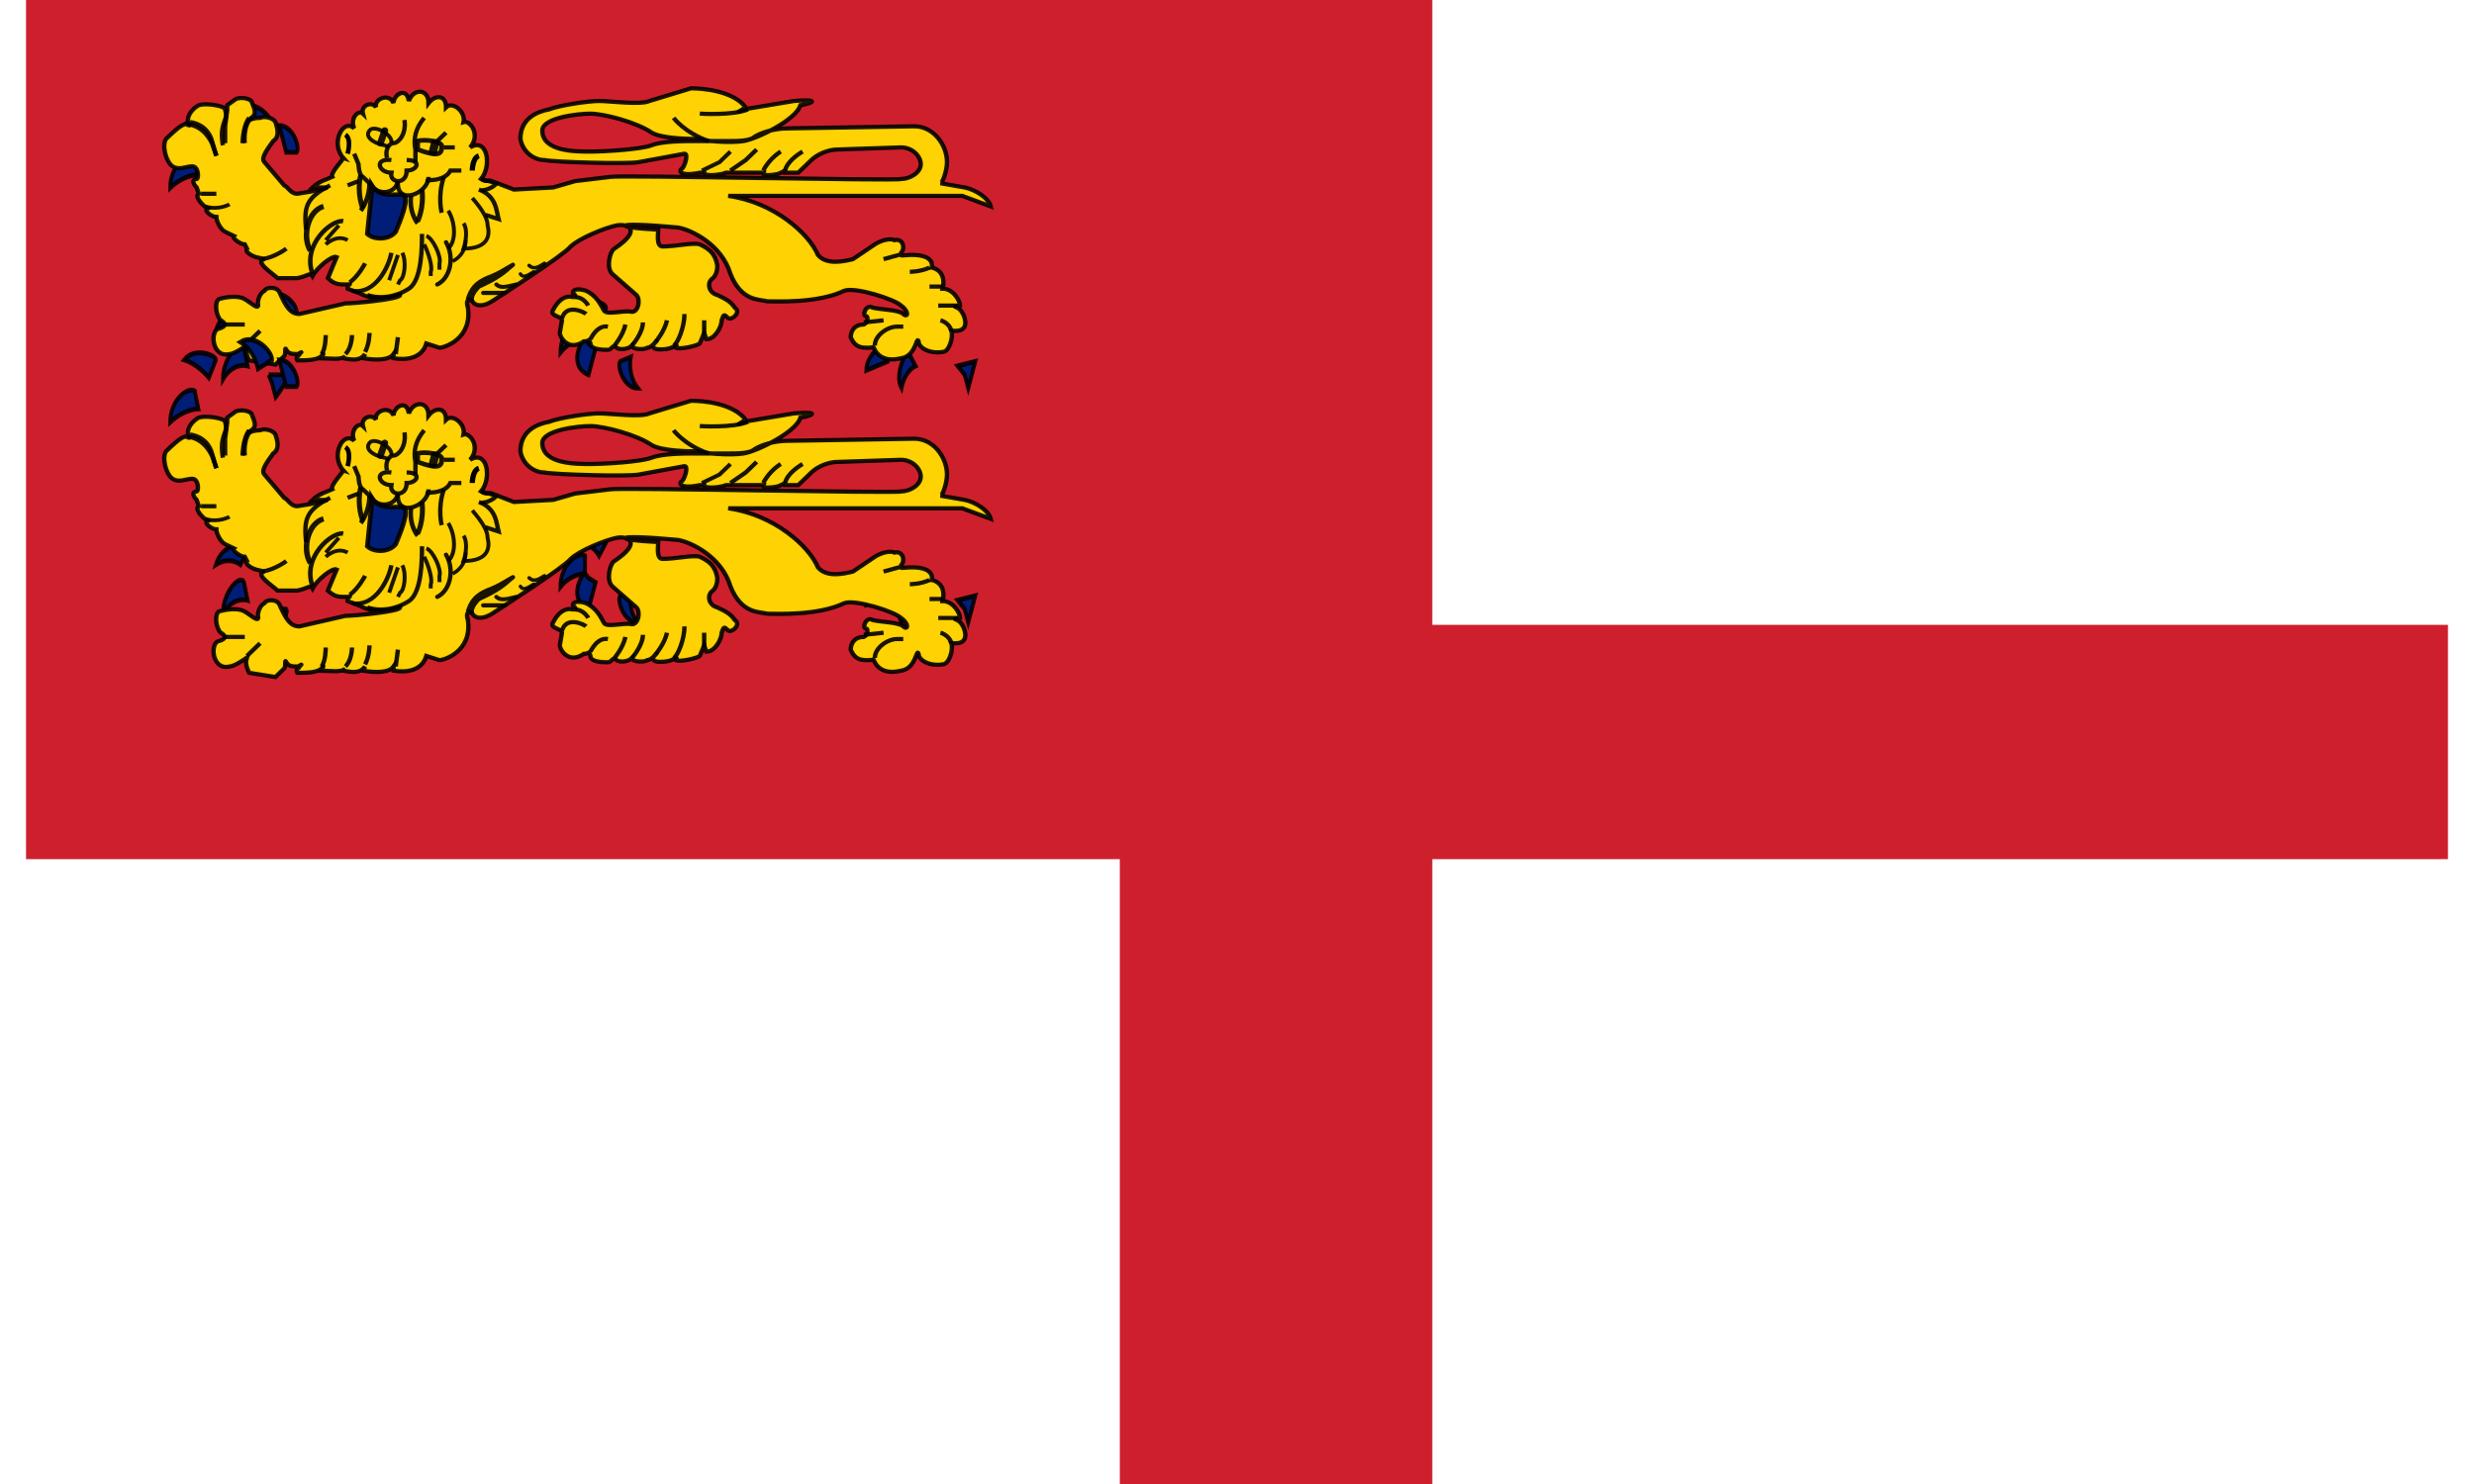
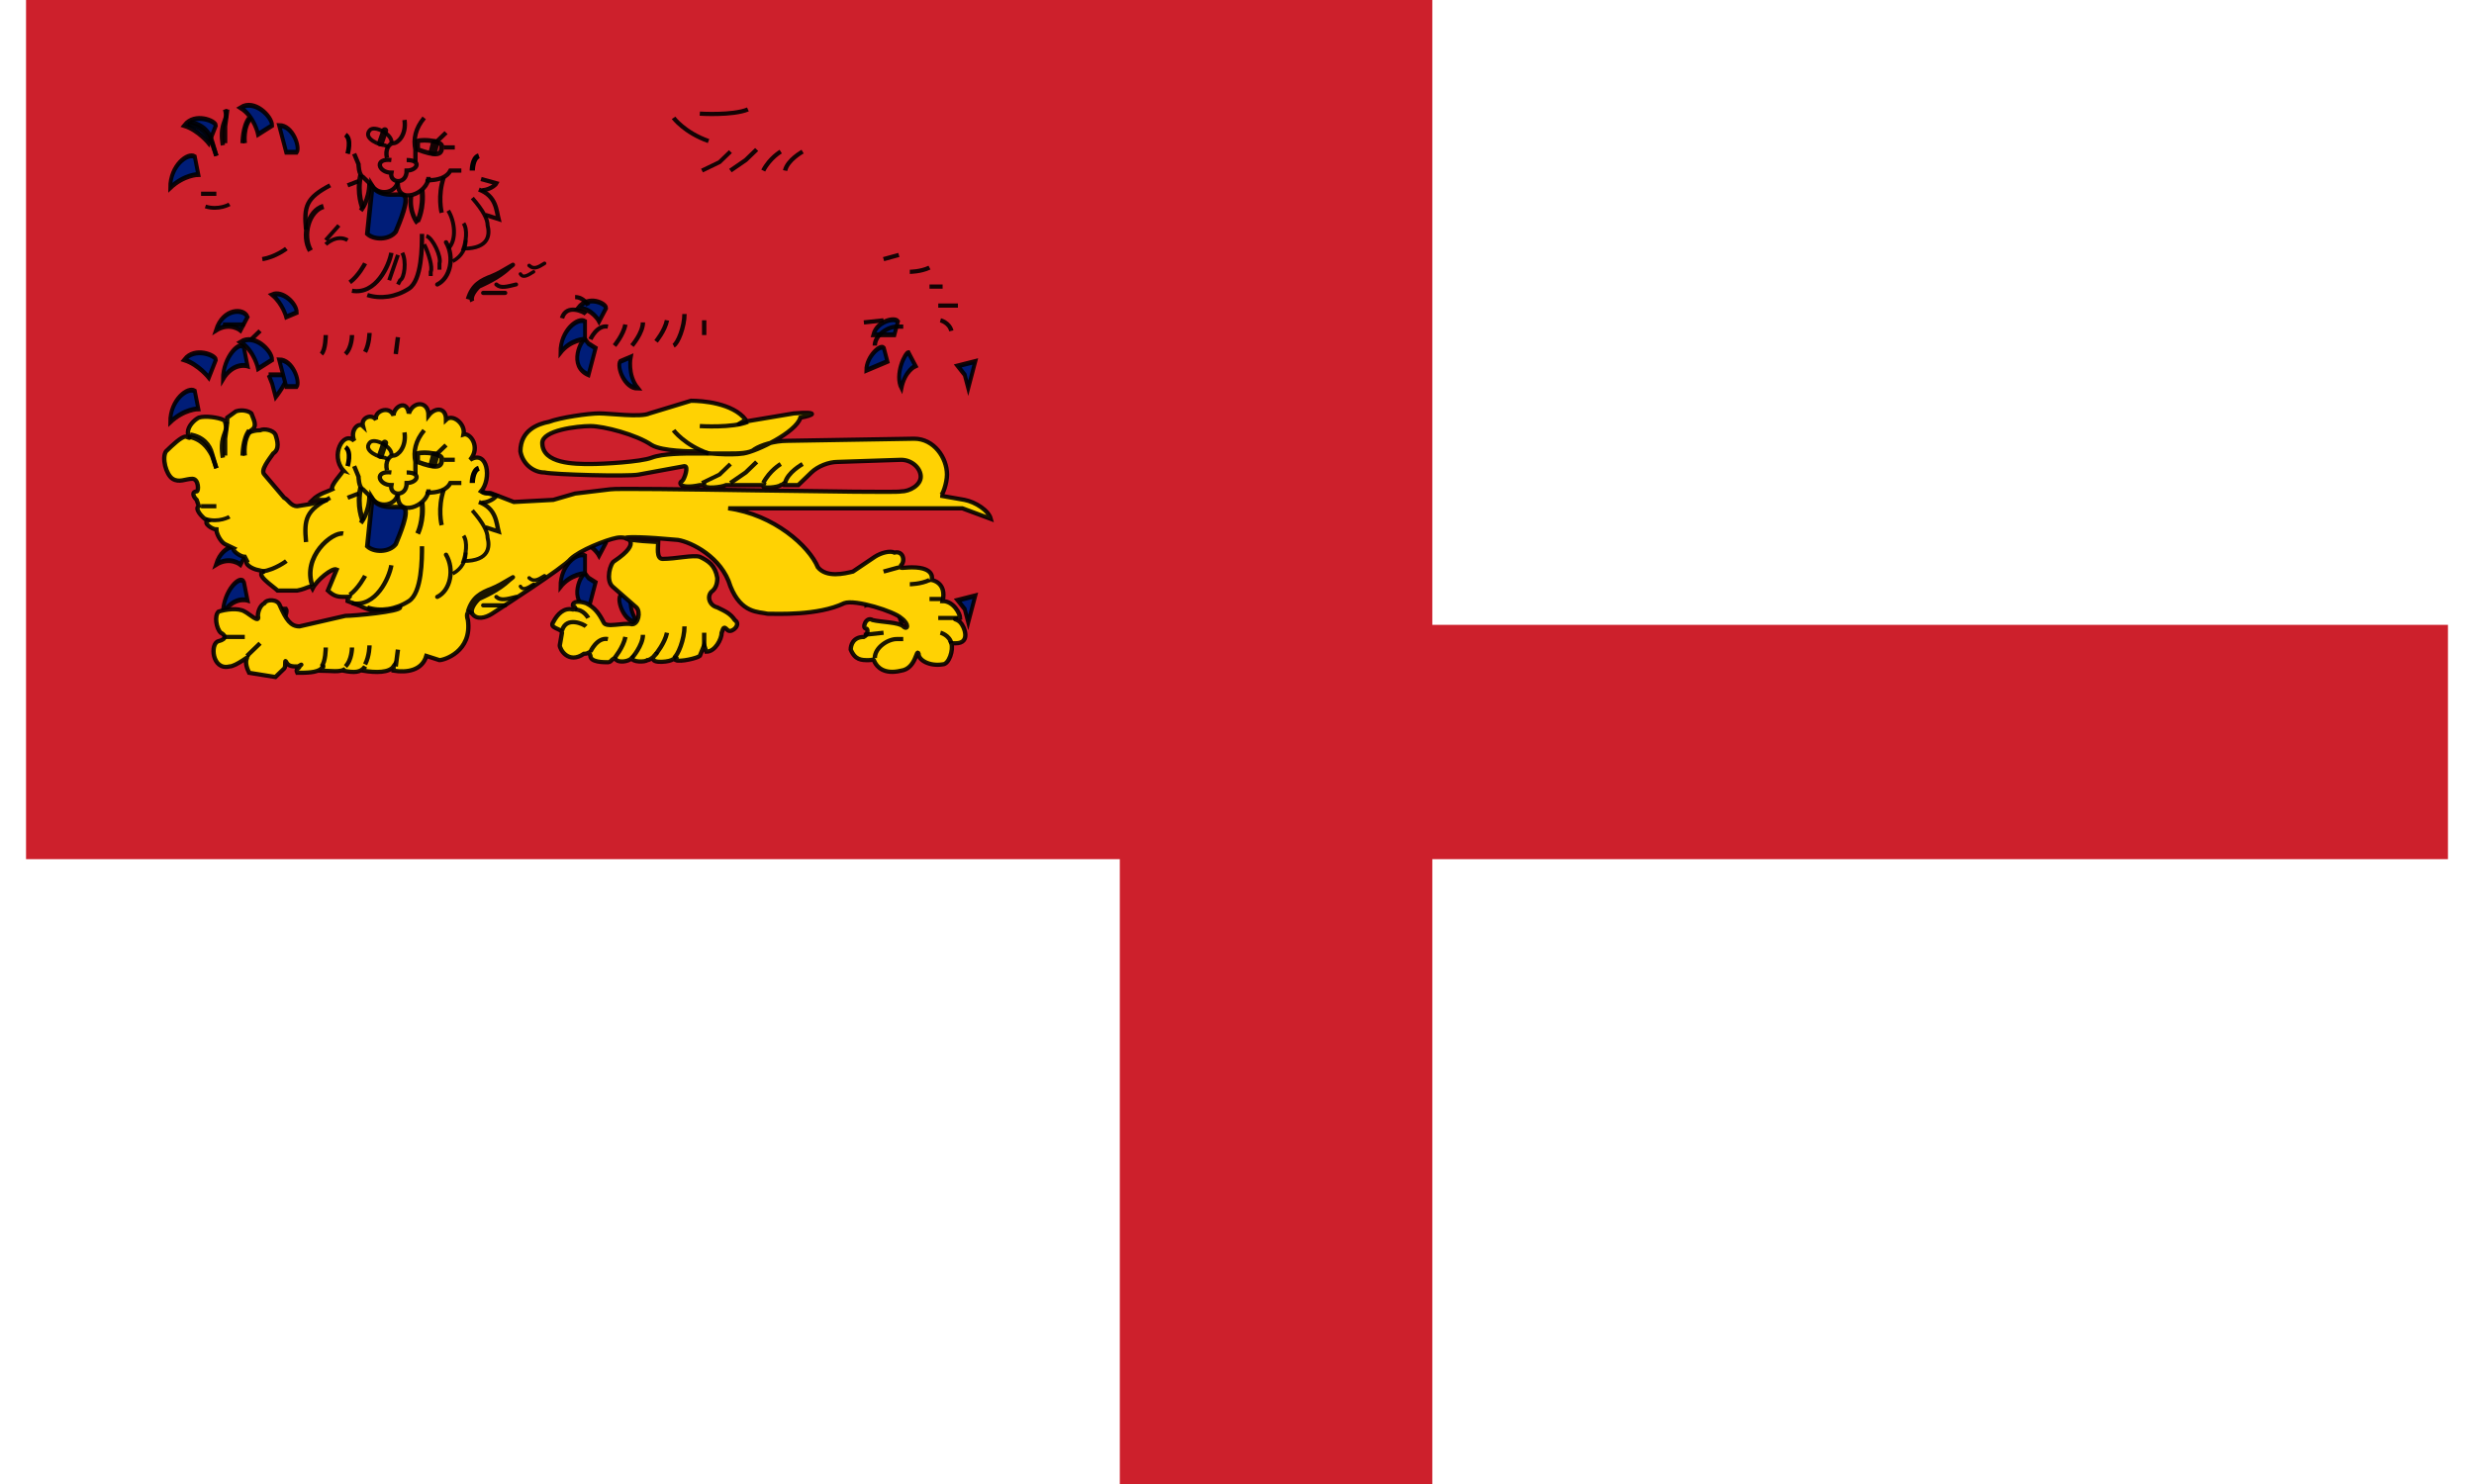
<svg xmlns="http://www.w3.org/2000/svg" width="1000" height="600" viewBox="0 0 31 19">
  <path fill="#fff" d="M0 0h31v19H0z" />
  <g fill="#cd202c">
    <path d="M14 0h4v19h-4z" />
    <path d="M0 8h31v3H0zM0 0h15v8H0z" />
  </g>
  <g fill="#001d78" stroke="#000" stroke-opacity=".9" stroke-width="1.1">
    <path d="M169 204c-1 1 1 6 5 6-3-3-2-7-2-7zM159 199c-1 0-5 6 1 8l2-6-2-1z" transform="matrix(.045 0 0 .057 0 -7)" />
    <path d="M159 195c-2-1-7 2-7 7 3-3 7-3 7-3zM165 192c0-1-5-3-8 0 4 0 6 3 6 3z" transform="matrix(.045 0 0 .057 0 -7)" />
  </g>
  <g fill="#001d78" stroke="#000" stroke-opacity=".9" stroke-width="1.1">
    <path d="M265 205l2 2 1 3 2-6-5 1zM251 202c-1 0-4 5-2 8 1-4 4-5 4-5zM244 201c-1-1-5 2-5 5l6-2zM248 195c-1-1-6 0-7 3h6z" transform="matrix(.045 0 0 .057 0 -7)" />
  </g>
  <g fill="#001d78" stroke="#000" stroke-opacity=".9" stroke-width="1.1">
    <path d="M77 193c0-2-4-5-7-4 3 2 4 5 4 5zM62 201c-1-2-6 2-6 7 3-4 7-3 7-3zM63 194c-1-2-7-2-9 3 4-2 7 0 7 0zM69 207l1 2 1 3s4-4 3-5h-5z" transform="matrix(.045 0 0 .057 0 -7)" />
  </g>
  <g fill="#001d78" stroke="#000" stroke-opacity=".9" stroke-width="1.1">
    <path d="M54 151c0-1-6-3-9 0 4 1 7 4 7 4zM48 158c-2-1-7 2-7 7 4-3 8-3 8-3zM70 151c0-2-5-6-9-4 4 2 5 6 5 6zM77 157c1-1-1-6-5-6l2 6z" transform="matrix(.045 0 0 .057 0 -7)" />
  </g>
-   <path fill="#ffd203" stroke="#000" stroke-opacity=".9" stroke-width="2" d="M145 186c-6-7 0-19 5-14-2-5 2-9 4-7-1-4 4-6 6-3-1-4 6-7 8-2 0-4 6-8 7-1 2-6 9-6 9 1 3-4 8-4 8 2 3-3 9 2 8 7 3-1 8 6 3 12 8-5 10 9 5 15 3 2 3 0 5 1l10 4 18-1 10-3 16-2c5-1 130 2 133 1 4 0 9-3 9-7s-4-8-9-8l-29 1c-4 0-9 2-12 5l-6 6h-6c0-2-1 0-2 0-1 1-9 2-8 0h-15-2c-2 1-10 2-10 0h-2c-9 2-10-1-8-2 1-1 3-7 1-7l-21 4c-5 1-39 0-43-1-5 0-10-4-11-10 0-10 8-13 13-14 5-2 18-4 23-4s19 2 23 0l19-6c5 0 19 1 25 9-3 2-5 3-1 1l23-4c12-1 9 1 3 2-2 7-20 16-26 17s-18 0-21-1c-3 0-16 0-21-3-7-5-22-9-28-9s-22 2-22 8c0 10 15 10 22 10 6 0 23-1 28-3s15-2 20-2h16c3 0 9 0 11-2 3-2 9-4 15-4l58-1c9 0 15 9 15 17 0 4-2 10-3 10l11 2c5 1 11 5 12 9l-13-5H321c21 3 37 18 41 28 4 5 12 3 16 2l10-7c3-2 7-3 9-2 4-1 5 4 3 6-1 2 1 1 5 1 11 0 9 6 9 6s7 1 5 10h0c5 0 8 6 8 8-4 1-2 0 0 2s5 10-2 10h-2c1 3-1 10-4 10-6 1-11-2-11-5-1-3-1 7-8 8-8 2-11-2-12-4s0-1-3-1-6 0-8-5c0-2 1-6 6-6 2-1 2-4 1-4-2 0 0-6 3-4 4 1 12 1 14 3s3-1-1-4c-3-3-21-9-26-7-12 6-31 5-35 5-4-1-12 0-17-13-4-14-18-21-24-22-31-3-30 0-9 1 0 2-1 8 2 8 6 0 14-2 17-1 4 2 7 4 8 10 0 1 0 4-2 6-3 2-2 7 2 8 4 2 6 3 8 6 3 2-1 6-3 5-2-2-2-2-3 1 0 3-3 9-7 9l-1-3-2 5c-1 1-9 3-11 2 1-2 0-1-2 0s-12 2-7-3c1-1-2 3-4 3-1 1-7 1-7-1-2 2-6 2-7 1-2-2-2 1-4 1s-8 0-8-3c-1-3 0-1-3-1-7 5-11-2-11-4l1-6c0-2-6-2-4-5 2-4 5-7 9-6 2 0 1-1 0-2 0-2 3-2 6-1 4 2 6 5 8 9 1 3 9 0 13 1 3 0 4-6 2-8l-11-10c-3-3-1-11 1-12 13-9 6-12 1-11s-17 6-21 10c-3 4-33 24-36 26s-7 3-9 0c-2-2-3 0-2 3 2 15-11 19-13 19l-6-2c-2 7-9 8-15 7v-2c-2 3-8 3-14 2l1-2c-2 3-5 3-10 2l1-1c-2 2-7 1-11 1 0 0 2-4 0-1-2 2-7 2-11 2-1-2 1-2 1-3 2-2 0 0-1 0-2 0-4 0-5-2s0 2-1 3l-4 4-12-2c-1-2-2-5-1-7 2-2-5 4-8 4-8 2-9-11-5-12s3-3 1-4c-2-2-3-8-1-10 3-1 9-2 12 0 2 1 7 6 6 2 0-2 1-5 3-6 1-2 6-2 7 1 3 7 5 10 9 10l21-5c4 0 25-2 25-4-13 4-18-1-19-1l-5-2c0-3 3-2-1-2-3 0-5 0-8-3l4-10c-2-1-9 5-11 9-1-2-2 0-7 1h-9c-2-2-11-8-6-9l-4-1c-3-1-5-3-4-4l-1-2c-2 0-6-3-5-4l-4-2c-2-1-4-5-4-7-2 0-6-3-4-4-3-2-6-6-4-7l-1-3c-2-2-2-4 0-4 1 0 1-6-2-6s-6 2-9 0-5-10-3-13c3-3 7-7 9-7 3 1 1 1 1-2s3-6 5-7c3-1 9 0 11 1s2 2 2-1l4-3c3-1 6 0 7 1 1 3 3 6 0 8-2 2 0 0 4 0 2-1 6 0 7 2 1 3 2 7-1 9-2 3-6 8-4 10l9 11c2 1 3 4 6 4l6-1c8-2 11-2 1-2 3-3 7-4 9-5-1-2 5-8 5-9z" transform="matrix(.028 0 0 .027 0 -3)" />
  <path fill="#001d78" stroke="#000" stroke-opacity=".9" stroke-width="2.1" d="M158 199c4 7 13 3 15 5s-2 12-4 17c-3 4-10 4-13 1l2-20z" transform="matrix(.028 0 0 .027 0 -3)" />
  <path fill="none" stroke="#000" stroke-opacity=".9" stroke-width="2" d="M423 268c-1-4-5-5-5-5" transform="matrix(.028 0 0 .027 0 -3)" />
  <path fill="none" stroke="#000" stroke-opacity=".9" stroke-width="1.8" d="M193 211c3 5 4 14 0 18M183 223c3 1 7 10 6 13v3M182 227c2 4 4 11 3 13v2M172 231c2 4 1 12-1 13l-1 2M170 232l-4 12M143 218l-6 7M147 225c-5-3-10 2-10 2" transform="matrix(.028 0 0 .027 0 -3)" />
  <path fill="none" stroke="#000" stroke-width="2.4" d="M207 185c-3 1-3 7-3 7" transform="matrix(.028 0 0 .027 0 -3)" />
  <path fill="none" stroke="#000" stroke-width="2.1" d="M146 175c3 2 1 9 1 9" transform="matrix(.028 0 0 .027 0 -3)" />
  <path fill="#390000" fill-opacity=".6" d="M4 3z" />
  <g fill="none" stroke="#000" stroke-opacity=".9">
    <path stroke-width="2" d="M74 170c6 1 9 5 11 9l2 6M102 167c-3 4-3 12-3 12M202 253c2-7 6-9 11-11s13-8 8-4c-5 5-12 8-14 9-2 2-4 5-3 7" transform="matrix(.028 0 0 .027 0 -3)" />
    <path stroke-linecap="round" stroke-width="2" d="M192 226c4 7 2 17-4 20" transform="matrix(.028 0 0 .027 0 -3)" />
    <path stroke-width="2" d="M207 201c8 3 8 10 9 14l-6-2" transform="matrix(.028 0 0 .027 0 -3)" />
    <path stroke-width="1.7" d="M201 225c0 6-4 9-6 10" transform="matrix(.028 0 0 .027 0 -3)" />
    <path stroke-width="2" d="M92 163l-1 8v8M399 232l-7 2M413 238c-4 2-9 2-9 2M419 247h-6M426 256h-9M388 275c0-5 6-9 10-9h3M383 264l9-1M139 199c-11 6-12 10-11 21M181 222c0 6 0 22-6 26s-13 5-19 3M167 231c-1 6-7 20-18 18M347 192c1-5 8-9 8-9M337 192c3-6 8-9 8-9M322 192l7-5 5-5" transform="matrix(.028 0 0 .027 0 -3)" />
    <path stroke-width="1.9" d="M309 192l8-4 5-5" transform="matrix(.028 0 0 .027 0 -3)" />
    <path stroke-width="2" d="M312 178c-11-4-16-11-16-11M330 163c-7 3-22 2-22 2M148 245c4-3 7-9 7-9" transform="matrix(.028 0 0 .027 0 -3)" />
-     <path stroke-width="2.1" d="M145 216c-5-1-19 11-14 25" transform="matrix(.028 0 0 .027 0 -3)" />
    <path stroke-width="2.5" d="M136 209c-7 2-10 14-6 21" transform="matrix(.028 0 0 .027 0 -3)" />
    <path stroke-width="1.8" d="M204 205c5 6 7 10 7 13 1 4 1 11-11 11 1-3 2-9 0-12" transform="matrix(.028 0 0 .027 0 -3)" />
    <path stroke-linecap="round" stroke-width="3.8" d="M187 179l-1 4" transform="matrix(.028 0 0 .027 0 -3)" />
    <path stroke-linecap="round" stroke-width="3.1" d="M164 173l-2 6" transform="matrix(.028 0 0 .027 0 -3)" />
    <path stroke-width="2" d="M173 168c1 7-3 11-5 11s-4 3-3 7M182 167c-4 5-5 10-4 15v6M199 192h-5c-3 6-13 4-10 5" transform="matrix(.028 0 0 .027 0 -3)" />
    <path stroke-width="2" d="M174 187c7 0 5 5 0 5 0 7-8 6-7 1-6 0-8-7 0-6M184 195c0 8-15 14-14 2" transform="matrix(.028 0 0 .027 0 -3)" />
    <path stroke-width="2" d="M170 197c-1 6-9 7-12 2l-4-4c-2-1-2-6-2-6l-2-5M192 174l-4 4M196 181h-5" transform="matrix(.028 0 0 .027 0 -3)" />
    <path stroke-width="2.2" d="M179 178c3-1 12 0 11 3 0 4-3 4-11 1v-3z" transform="matrix(.028 0 0 .027 0 -3)" />
    <path stroke-width="1.8" d="M167 179c1-4-8-9-10-6-3 4 5 7 7 7l2 1" transform="matrix(.028 0 0 .027 0 -3)" />
    <path stroke-width="2" d="M191 195c-3 9-1 17-1 17M152 197l-5 2" transform="matrix(.028 0 0 .027 0 -3)" />
    <path stroke-width="2.1" d="M157 198c0 8-4 13-4 13" transform="matrix(.028 0 0 .027 0 -3)" />
    <path stroke-width="2.3" d="M153 194c-2 9 1 16 1 16" transform="matrix(.028 0 0 .027 0 -3)" />
    <path stroke-width="2.1" d="M176 204c-1 8 3 13 3 13" transform="matrix(.028 0 0 .027 0 -3)" />
    <path stroke-width="2.3" d="M181 201c1 9-2 15-2 15" transform="matrix(.028 0 0 .027 0 -3)" />
    <path stroke-width="2" d="M208 196l7 2c-1 2-6 4-7 3M80 203h7" transform="matrix(.028 0 0 .027 0 -3)" />
    <path stroke-width="1.8" d="M82 209c6 2 11-1 11-1" transform="matrix(.028 0 0 .027 0 -3)" />
    <path stroke-width="2" d="M108 234c6-1 11-5 11-5M90 265h10M101 274l6-6M135 279c2-2 2-9 2-9M146 279c3-3 3-9 3-9M155 278c2-4 2-9 2-9M169 279l1-8M266 266c-5-1-8 6-8 6M274 265c-1 5-5 10-5 10M282 264c0 5-5 11-5 11M293 263c-1 5-5 10-5 10M301 260c0 6-3 14-5 15M310 263v7M251 252c4 0 6 4 6 4M245 262c2-7 10-3 11-2" transform="matrix(.028 0 0 .027 0 -3)" />
    <path stroke-linecap="round" stroke-width="2" d="M219 250h-10" transform="matrix(.028 0 0 .027 0 -3)" />
    <path stroke-linecap="round" stroke-width="1.9" d="M224 246c-4 1-7 2-9 0" transform="matrix(.028 0 0 .027 0 -3)" />
    <path stroke-linecap="round" stroke-width="1.6" d="M232 240c-3 2-5 3-6 1" transform="matrix(.028 0 0 .027 0 -3)" />
    <path stroke-linecap="round" stroke-width="1.7" d="M237 236c-3 2-5 3-7 1" transform="matrix(.028 0 0 .027 0 -3)" />
    <path stroke-width="2" d="M91 163c1 4 0 4-1 8s0 9 0 9M103 167c-4 4-3 12-3 12M75 169c6 1 9 5 10 9l2 7" transform="matrix(.028 0 0 .027 0 -3)" />
  </g>
  <g>
    <g fill="#001d78" stroke="#000" stroke-opacity=".9" stroke-width="1.1">
      <path d="M169 204c-1 1 1 6 5 6-3-3-2-7-2-7zM159 199c-1 0-5 6 1 8l2-6-2-1z" transform="matrix(.045 0 0 .057 0 -4)" />
      <path d="M159 195c-2-1-7 2-7 7 3-3 7-3 7-3zM165 192c0-1-5-3-8 0 4 0 6 3 6 3z" transform="matrix(.045 0 0 .057 0 -4)" />
    </g>
    <g fill="#001d78" stroke="#000" stroke-opacity=".9" stroke-width="1.1">
      <path d="M265 205l2 2 1 3 2-6-5 1zM251 202c-1 0-4 5-2 8 1-4 4-5 4-5zM244 201c-1-1-5 2-5 5l6-2zM248 195c-1-1-6 0-7 3h6z" transform="matrix(.045 0 0 .057 0 -4)" />
    </g>
    <g fill="#001d78" stroke="#000" stroke-opacity=".9" stroke-width="1.1">
      <path d="M77 193c0-2-4-5-7-4 3 2 4 5 4 5zM62 201c-1-2-6 2-6 7 3-4 7-3 7-3zM63 194c-1-2-7-2-9 3 4-2 7 0 7 0zM69 207l1 2 1 3s4-4 3-5h-5z" transform="matrix(.045 0 0 .057 0 -4)" />
    </g>
    <g fill="#001d78" stroke="#000" stroke-opacity=".9" stroke-width="1.1">
      <path d="M54 151c0-1-6-3-9 0 4 1 7 4 7 4zM48 158c-2-1-7 2-7 7 4-3 8-3 8-3zM70 151c0-2-5-6-9-4 4 2 5 6 5 6zM77 157c1-1-1-6-5-6l2 6z" transform="matrix(.045 0 0 .057 0 -4)" />
    </g>
    <path fill="#ffd203" stroke="#000" stroke-opacity=".9" stroke-width="2" d="M145 186c-6-7 0-19 5-14-2-5 2-9 4-7-1-4 4-6 6-3-1-4 6-7 8-2 0-4 6-8 7-1 2-6 9-6 9 1 3-4 8-4 8 2 3-3 9 2 8 7 3-1 8 6 3 12 8-5 10 9 5 15 3 2 3 0 5 1l10 4 18-1 10-3 16-2c5-1 130 2 133 1 4 0 9-3 9-7s-4-8-9-8l-29 1c-4 0-9 2-12 5l-6 6h-6c0-2-1 0-2 0-1 1-9 2-8 0h-15-2c-2 1-10 2-10 0h-2c-9 2-10-1-8-2 1-1 3-7 1-7l-21 4c-5 1-39 0-43-1-5 0-10-4-11-10 0-10 8-13 13-14 5-2 18-4 23-4s19 2 23 0l19-6c5 0 19 1 25 9-3 2-5 3-1 1l23-4c12-1 9 1 3 2-2 7-20 16-26 17s-18 0-21-1c-3 0-16 0-21-3-7-5-22-9-28-9s-22 2-22 8c0 10 15 10 22 10 6 0 23-1 28-3s15-2 20-2h16c3 0 9 0 11-2 3-2 9-4 15-4l58-1c9 0 15 9 15 17 0 4-2 10-3 10l11 2c5 1 11 5 12 9l-13-5H321c21 3 37 18 41 28 4 5 12 3 16 2l10-7c3-2 7-3 9-2 4-1 5 4 3 6-1 2 1 1 5 1 11 0 9 6 9 6s7 1 5 10h0c5 0 8 6 8 8-4 1-2 0 0 2s5 10-2 10h-2c1 3-1 10-4 10-6 1-11-2-11-5-1-3-1 7-8 8-8 2-11-2-12-4s0-1-3-1-6 0-8-5c0-2 1-6 6-6 2-1 2-4 1-4-2 0 0-6 3-4 4 1 12 1 14 3s3-1-1-4c-3-3-21-9-26-7-12 6-31 5-35 5-4-1-12 0-17-13-4-14-18-21-24-22-31-3-30 0-9 1 0 2-1 8 2 8 6 0 14-2 17-1 4 2 7 4 8 10 0 1 0 4-2 6-3 2-2 7 2 8 4 2 6 3 8 6 3 2-1 6-3 5-2-2-2-2-3 1 0 3-3 9-7 9l-1-3-2 5c-1 1-9 3-11 2 1-2 0-1-2 0s-12 2-7-3c1-1-2 3-4 3-1 1-7 1-7-1-2 2-6 2-7 1-2-2-2 1-4 1s-8 0-8-3c-1-3 0-1-3-1-7 5-11-2-11-4l1-6c0-2-6-2-4-5 2-4 5-7 9-6 2 0 1-1 0-2 0-2 3-2 6-1 4 2 6 5 8 9 1 3 9 0 13 1 3 0 4-6 2-8l-11-10c-3-3-1-11 1-12 13-9 6-12 1-11s-17 6-21 10c-3 4-33 24-36 26s-7 3-9 0c-2-2-3 0-2 3 2 15-11 19-13 19l-6-2c-2 7-9 8-15 7v-2c-2 3-8 3-14 2l1-2c-2 3-5 3-10 2l1-1c-2 2-7 1-11 1 0 0 2-4 0-1-2 2-7 2-11 2-1-2 1-2 1-3 2-2 0 0-1 0-2 0-4 0-5-2s0 2-1 3l-4 4-12-2c-1-2-2-5-1-7 2-2-5 4-8 4-8 2-9-11-5-12s3-3 1-4c-2-2-3-8-1-10 3-1 9-2 12 0 2 1 7 6 6 2 0-2 1-5 3-6 1-2 6-2 7 1 3 7 5 10 9 10l21-5c4 0 25-2 25-4-13 4-18-1-19-1l-5-2c0-3 3-2-1-2-3 0-5 0-8-3l4-10c-2-1-9 5-11 9-1-2-2 0-7 1h-9c-2-2-11-8-6-9l-4-1c-3-1-5-3-4-4l-1-2c-2 0-6-3-5-4l-4-2c-2-1-4-5-4-7-2 0-6-3-4-4-3-2-6-6-4-7l-1-3c-2-2-2-4 0-4 1 0 1-6-2-6s-6 2-9 0-5-10-3-13c3-3 7-7 9-7 3 1 1 1 1-2s3-6 5-7c3-1 9 0 11 1s2 2 2-1l4-3c3-1 6 0 7 1 1 3 3 6 0 8-2 2 0 0 4 0 2-1 6 0 7 2 1 3 2 7-1 9-2 3-6 8-4 10l9 11c2 1 3 4 6 4l6-1c8-2 11-2 1-2 3-3 7-4 9-5-1-2 5-8 5-9z" transform="matrix(.028 0 0 .027 0 1)" />
    <path fill="#001d78" stroke="#000" stroke-opacity=".9" stroke-width="2.1" d="M158 199c4 7 13 3 15 5s-2 12-4 17c-3 4-10 4-13 1l2-20z" transform="matrix(.028 0 0 .027 0 1)" />
    <path fill="none" stroke="#000" stroke-opacity=".9" stroke-width="2" d="M423 268c-1-4-5-5-5-5" transform="matrix(.028 0 0 .027 0 1)" />
-     <path fill="none" stroke="#000" stroke-opacity=".9" stroke-width="1.8" d="M193 211c3 5 4 14 0 18M183 223c3 1 7 10 6 13v3M182 227c2 4 4 11 3 13v2M172 231c2 4 1 12-1 13l-1 2M170 232l-4 12M143 218l-6 7M147 225c-5-3-10 2-10 2" transform="matrix(.028 0 0 .027 0 1)" />
    <path fill="none" stroke="#000" stroke-width="2.4" d="M207 185c-3 1-3 7-3 7" transform="matrix(.028 0 0 .027 0 1)" />
    <path fill="none" stroke="#000" stroke-width="2.1" d="M146 175c3 2 1 9 1 9" transform="matrix(.028 0 0 .027 0 1)" />
    <path fill="#390000" fill-opacity=".6" d="M4 7z" />
    <g fill="none" stroke="#000" stroke-opacity=".9">
      <path stroke-width="2" d="M74 170c6 1 9 5 11 9l2 6M102 167c-3 4-3 12-3 12M202 253c2-7 6-9 11-11s13-8 8-4c-5 5-12 8-14 9-2 2-4 5-3 7" transform="matrix(.028 0 0 .027 0 1)" />
      <path stroke-linecap="round" stroke-width="2" d="M192 226c4 7 2 17-4 20" transform="matrix(.028 0 0 .027 0 1)" />
      <path stroke-width="2" d="M207 201c8 3 8 10 9 14l-6-2" transform="matrix(.028 0 0 .027 0 1)" />
      <path stroke-width="1.7" d="M201 225c0 6-4 9-6 10" transform="matrix(.028 0 0 .027 0 1)" />
      <path stroke-width="2" d="M92 163l-1 8v8M399 232l-7 2M413 238c-4 2-9 2-9 2M419 247h-6M426 256h-9M388 275c0-5 6-9 10-9h3M383 264l9-1M139 199c-11 6-12 10-11 21M181 222c0 6 0 22-6 26s-13 5-19 3M167 231c-1 6-7 20-18 18M347 192c1-5 8-9 8-9M337 192c3-6 8-9 8-9M322 192l7-5 5-5" transform="matrix(.028 0 0 .027 0 1)" />
      <path stroke-width="1.9" d="M309 192l8-4 5-5" transform="matrix(.028 0 0 .027 0 1)" />
      <path stroke-width="2" d="M312 178c-11-4-16-11-16-11M330 163c-7 3-22 2-22 2M148 245c4-3 7-9 7-9" transform="matrix(.028 0 0 .027 0 1)" />
      <path stroke-width="2.1" d="M145 216c-5-1-19 11-14 25" transform="matrix(.028 0 0 .027 0 1)" />
-       <path stroke-width="2.5" d="M136 209c-7 2-10 14-6 21" transform="matrix(.028 0 0 .027 0 1)" />
      <path stroke-width="1.8" d="M204 205c5 6 7 10 7 13 1 4 1 11-11 11 1-3 2-9 0-12" transform="matrix(.028 0 0 .027 0 1)" />
      <path stroke-linecap="round" stroke-width="3.8" d="M187 179l-1 4" transform="matrix(.028 0 0 .027 0 1)" />
      <path stroke-linecap="round" stroke-width="3.1" d="M164 173l-2 6" transform="matrix(.028 0 0 .027 0 1)" />
      <path stroke-width="2" d="M173 168c1 7-3 11-5 11s-4 3-3 7M182 167c-4 5-5 10-4 15v6M199 192h-5c-3 6-13 4-10 5" transform="matrix(.028 0 0 .027 0 1)" />
      <path stroke-width="2" d="M174 187c7 0 5 5 0 5 0 7-8 6-7 1-6 0-8-7 0-6M184 195c0 8-15 14-14 2" transform="matrix(.028 0 0 .027 0 1)" />
      <path stroke-width="2" d="M170 197c-1 6-9 7-12 2l-4-4c-2-1-2-6-2-6l-2-5M192 174l-4 4M196 181h-5" transform="matrix(.028 0 0 .027 0 1)" />
      <path stroke-width="2.2" d="M179 178c3-1 12 0 11 3 0 4-3 4-11 1v-3z" transform="matrix(.028 0 0 .027 0 1)" />
      <path stroke-width="1.8" d="M167 179c1-4-8-9-10-6-3 4 5 7 7 7l2 1" transform="matrix(.028 0 0 .027 0 1)" />
      <path stroke-width="2" d="M191 195c-3 9-1 17-1 17M152 197l-5 2" transform="matrix(.028 0 0 .027 0 1)" />
      <path stroke-width="2.1" d="M157 198c0 8-4 13-4 13" transform="matrix(.028 0 0 .027 0 1)" />
      <path stroke-width="2.3" d="M153 194c-2 9 1 16 1 16" transform="matrix(.028 0 0 .027 0 1)" />
-       <path stroke-width="2.1" d="M176 204c-1 8 3 13 3 13" transform="matrix(.028 0 0 .027 0 1)" />
      <path stroke-width="2.3" d="M181 201c1 9-2 15-2 15" transform="matrix(.028 0 0 .027 0 1)" />
      <path stroke-width="2" d="M208 196l7 2c-1 2-6 4-7 3M80 203h7" transform="matrix(.028 0 0 .027 0 1)" />
      <path stroke-width="1.8" d="M82 209c6 2 11-1 11-1" transform="matrix(.028 0 0 .027 0 1)" />
      <path stroke-width="2" d="M108 234c6-1 11-5 11-5M90 265h10M101 274l6-6M135 279c2-2 2-9 2-9M146 279c3-3 3-9 3-9M155 278c2-4 2-9 2-9M169 279l1-8M266 266c-5-1-8 6-8 6M274 265c-1 5-5 10-5 10M282 264c0 5-5 11-5 11M293 263c-1 5-5 10-5 10M301 260c0 6-3 14-5 15M310 263v7M251 252c4 0 6 4 6 4M245 262c2-7 10-3 11-2" transform="matrix(.028 0 0 .027 0 1)" />
      <path stroke-linecap="round" stroke-width="2" d="M219 250h-10" transform="matrix(.028 0 0 .027 0 1)" />
      <path stroke-linecap="round" stroke-width="1.9" d="M224 246c-4 1-7 2-9 0" transform="matrix(.028 0 0 .027 0 1)" />
      <path stroke-linecap="round" stroke-width="1.6" d="M232 240c-3 2-5 3-6 1" transform="matrix(.028 0 0 .027 0 1)" />
      <path stroke-linecap="round" stroke-width="1.7" d="M237 236c-3 2-5 3-7 1" transform="matrix(.028 0 0 .027 0 1)" />
      <path stroke-width="2" d="M91 163c1 4 0 4-1 8s0 9 0 9M103 167c-4 4-3 12-3 12M75 169c6 1 9 5 10 9l2 7" transform="matrix(.028 0 0 .027 0 1)" />
    </g>
  </g>
</svg>